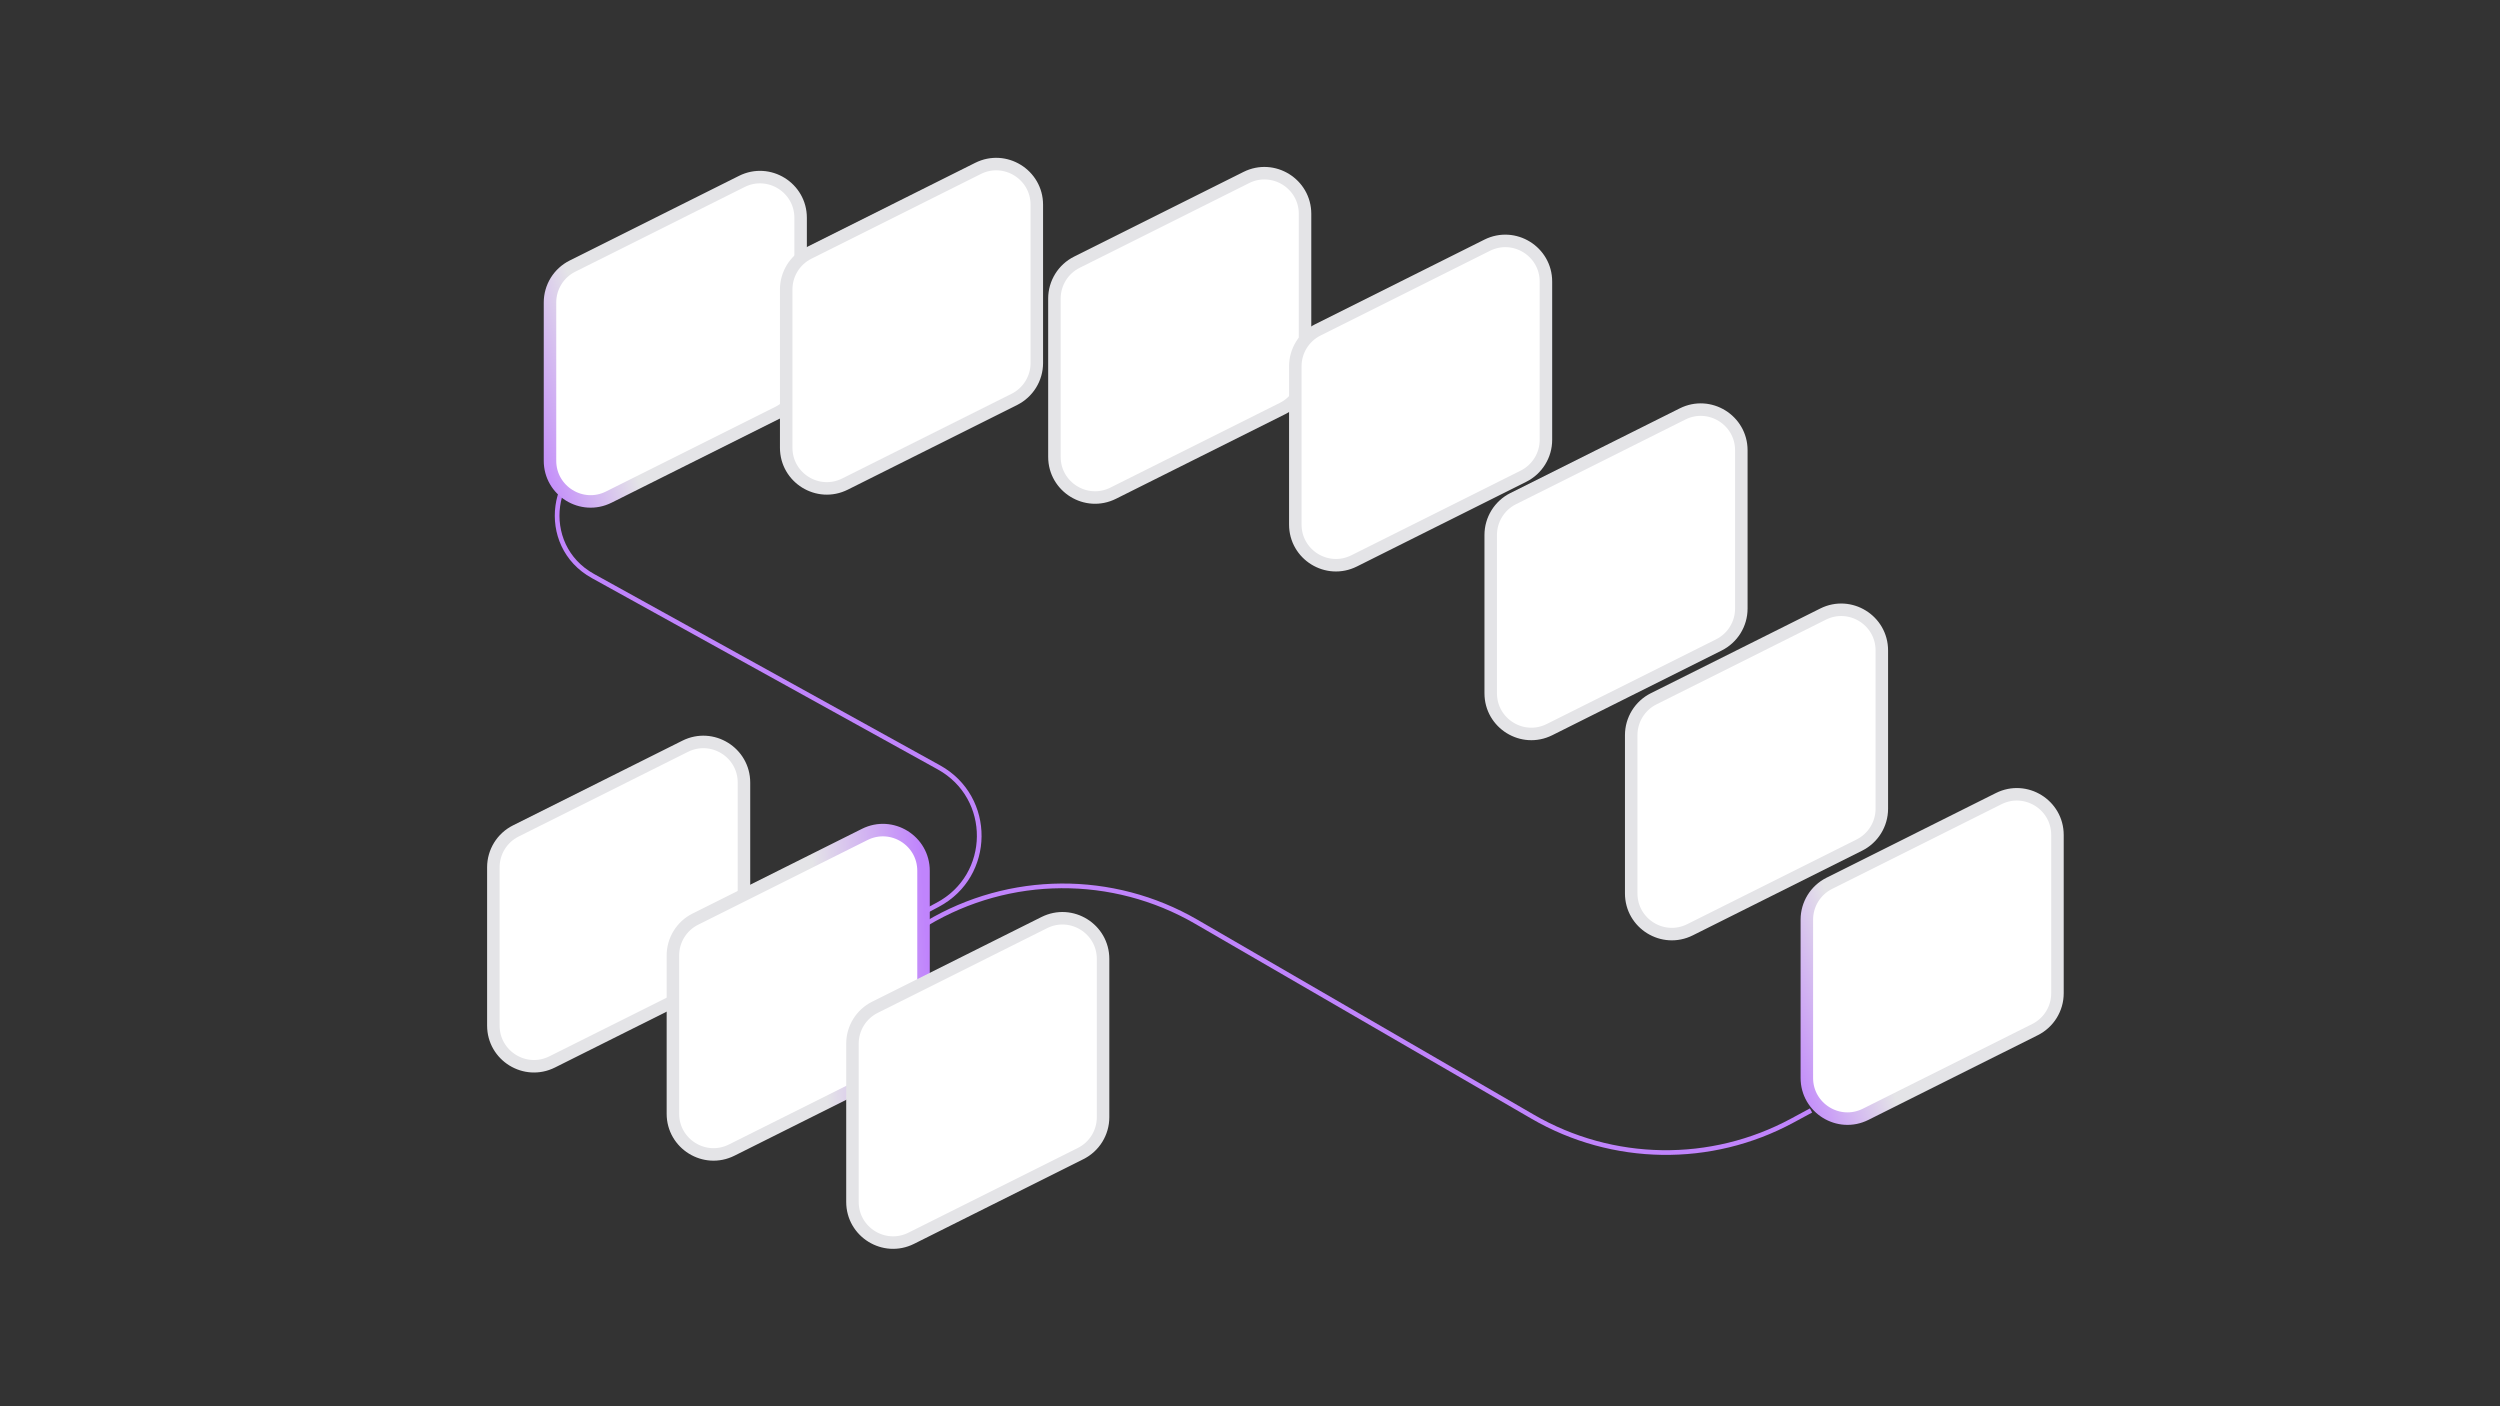
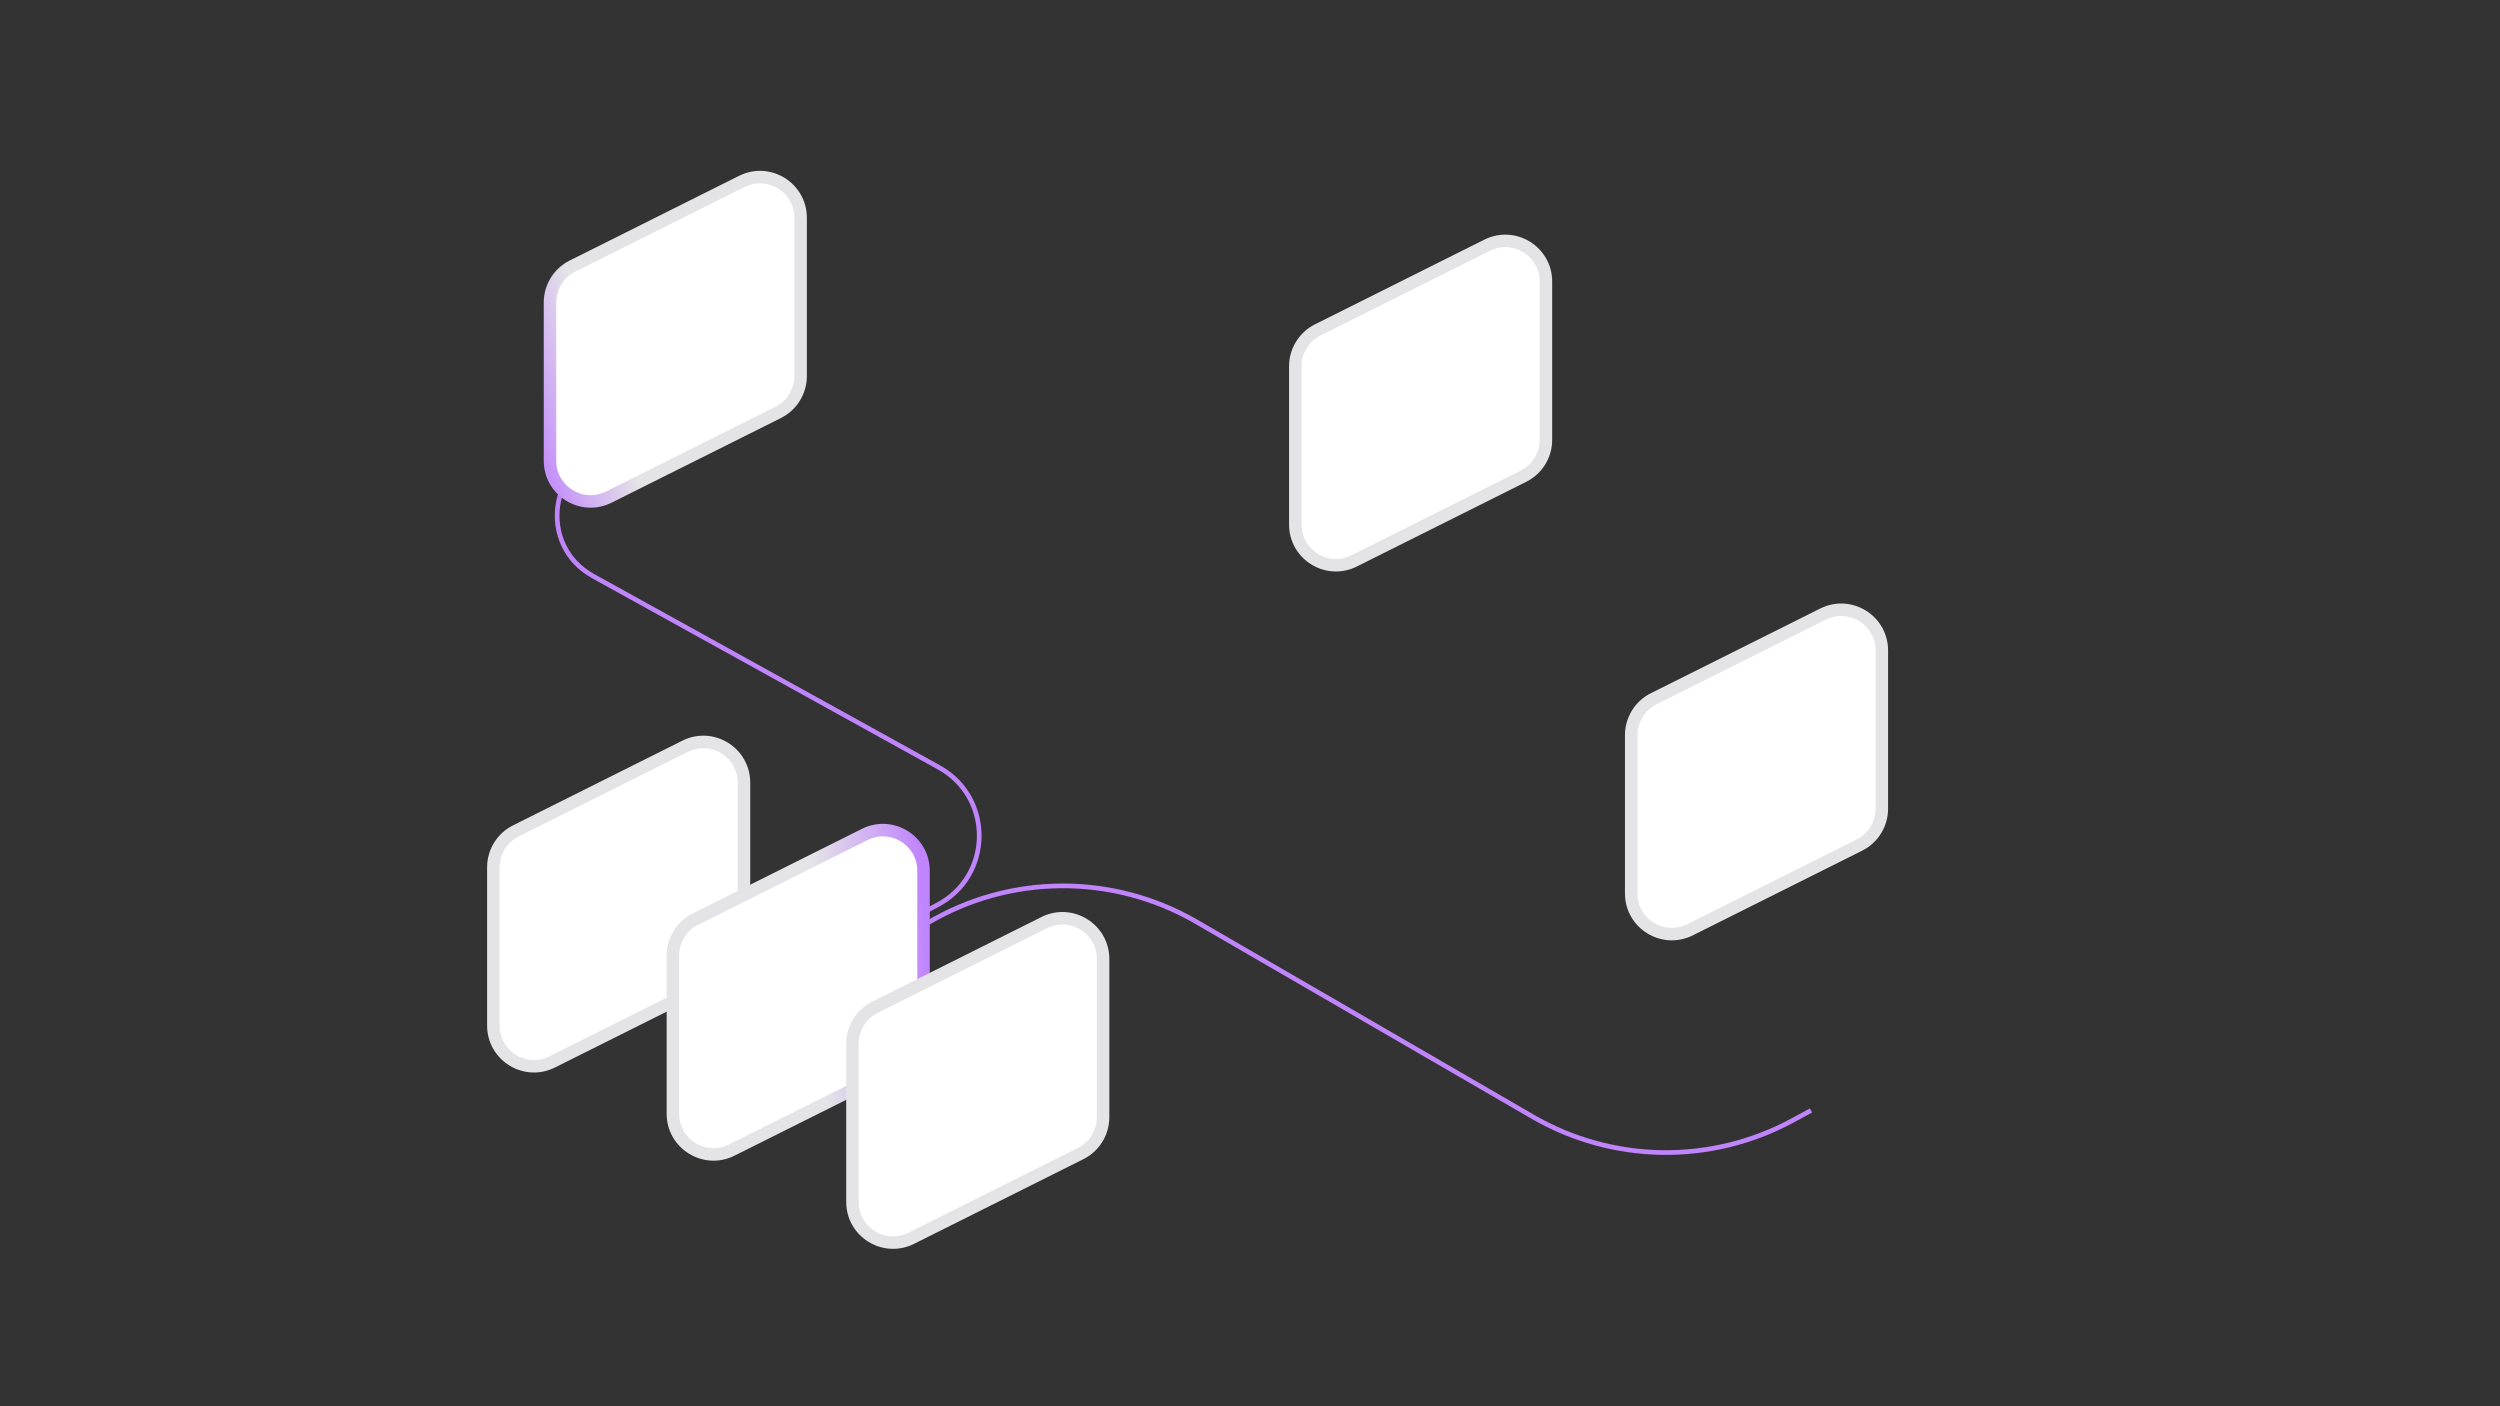
<svg xmlns="http://www.w3.org/2000/svg" fill="none" viewBox="0 0 1920 1080" height="1080" width="1920">
  <rect x="0" y="0" width="1920" height="1080" fill="#333333" stroke="none" />
  <path stroke-miterlimit="3.869" stroke-width="3.6" stroke="#C084FC" d="M567.222 776L720.167 694.858C762.255 672.529 762.78 612.412 721.087 589.352L455.365 442.379C412.802 418.837 421.501 355.246 468.823 344V344" />
  <path stroke-miterlimit="3.869" stroke-width="3.6" stroke="#C084FC" d="M589.045 782.564L711.7 709.249C775.309 671.228 854.535 670.693 918.653 707.851L1177.17 857.667C1238.54 893.238 1313.99 894.368 1376.41 860.653L1390.86 852.845" />
  <path stroke-width="9.6" stroke="url(#paint0_linear_4933_14761)" fill="white" d="M597.623 316.728L467.553 381.763C446.808 392.135 422.4 377.05 422.4 353.857V232.285C422.4 220.467 429.076 209.663 439.647 204.378L569.717 139.343C590.462 128.971 614.87 144.056 614.87 167.249V288.821C614.87 300.639 608.193 311.443 597.623 316.728Z" />
-   <path stroke-width="9.6" stroke="#E4E4E7" fill="white" d="M779.024 306.728L648.953 371.763C628.208 382.135 603.8 367.05 603.8 343.857V222.285C603.8 210.467 610.477 199.663 621.047 194.378L751.118 129.343C771.863 118.971 796.271 134.056 796.271 157.249V278.821C796.271 290.639 789.594 301.443 779.024 306.728Z" />
-   <path stroke-width="9.6" stroke="#E4E4E7" fill="white" d="M985.024 313.728L854.953 378.763C834.208 389.135 809.8 374.05 809.8 350.857V229.285C809.8 217.467 816.477 206.663 827.047 201.378L957.118 136.343C977.863 125.971 1002.27 141.056 1002.27 164.249V285.821C1002.27 297.639 995.594 308.443 985.024 313.728Z" />
  <path stroke-width="9.6" stroke="#E4E4E7" fill="white" d="M1170.02 365.728L1039.95 430.763C1019.21 441.135 994.8 426.05 994.8 402.857V281.285C994.8 269.467 1001.48 258.663 1012.05 253.378L1142.12 188.343C1162.86 177.971 1187.27 193.056 1187.27 216.249V337.821C1187.27 349.639 1180.59 360.443 1170.02 365.728Z" />
  <path stroke-width="9.6" stroke="#E4E4E7" fill="white" d="M554.122 750.521L424.052 815.556C403.307 825.928 378.899 810.843 378.899 787.65V666.078C378.899 654.26 385.576 643.456 396.146 638.171L526.216 573.136C546.961 562.764 571.369 577.849 571.369 601.042V722.614C571.369 734.432 564.692 745.236 554.122 750.521Z" />
  <path stroke-width="9.6" stroke="url(#paint1_linear_4933_14761)" fill="white" d="M692.017 818.232L561.946 883.267C541.201 893.639 516.793 878.554 516.793 855.361V733.788C516.793 721.971 523.47 711.167 534.04 705.882L664.111 640.847C684.856 630.475 709.264 645.56 709.264 668.753V790.325C709.264 802.143 702.587 812.946 692.017 818.232Z" />
-   <path stroke-width="9.6" stroke="#E4E4E7" fill="white" d="M1320.09 495.306L1190.02 560.341C1169.28 570.714 1144.87 555.628 1144.87 532.435V410.863C1144.87 399.045 1151.55 388.242 1162.12 382.957L1292.19 317.921C1312.93 307.549 1337.34 322.634 1337.34 345.827V467.4C1337.34 479.217 1330.66 490.021 1320.09 495.306Z" />
  <path stroke-width="9.6" stroke="#E4E4E7" fill="white" d="M829.912 885.942L699.842 950.978C679.097 961.35 654.689 946.265 654.689 923.072V801.499C654.689 789.682 661.366 778.878 671.936 773.593L802.006 708.558C822.751 698.185 847.159 713.271 847.159 736.464V858.036C847.159 869.854 840.483 880.657 829.912 885.942Z" />
  <path stroke-width="9.6" stroke="#E4E4E7" fill="white" d="M1427.99 649.021L1297.92 714.056C1277.18 724.428 1252.77 709.343 1252.77 686.15V564.578C1252.77 552.76 1259.44 541.956 1270.01 536.671L1400.09 471.636C1420.83 461.264 1445.24 476.349 1445.24 499.542V621.114C1445.24 632.932 1438.56 643.736 1427.99 649.021Z" />
-   <path stroke-width="9.6" stroke="url(#paint2_linear_4933_14761)" fill="white" d="M1562.89 790.739L1432.81 855.775C1412.07 866.147 1387.66 851.062 1387.66 827.869V706.296C1387.66 694.479 1394.34 683.675 1404.91 678.39L1534.98 613.355C1555.72 602.982 1580.13 618.067 1580.13 641.261V762.833C1580.13 774.651 1573.46 785.454 1562.89 790.739Z" />
  <defs>
    <linearGradient gradientUnits="userSpaceOnUse" y2="272.148" x2="537.297" y1="320.148" x1="395.697" id="paint0_linear_4933_14761">
      <stop stop-color="#C084FC" />
      <stop stop-color="#E4E4E7" offset="0.495" />
    </linearGradient>
    <linearGradient gradientUnits="userSpaceOnUse" y2="762.057" x2="714.064" y1="772.546" x1="544.497" id="paint1_linear_4933_14761">
      <stop stop-color="#E4E4E7" offset="0.505" />
      <stop stop-color="#C084FC" offset="1" />
    </linearGradient>
    <linearGradient gradientUnits="userSpaceOnUse" y2="746.16" x2="1502.56" y1="794.16" x1="1360.96" id="paint2_linear_4933_14761">
      <stop stop-color="#C084FC" />
      <stop stop-color="#E4E4E7" offset="0.495" />
    </linearGradient>
  </defs>
</svg>